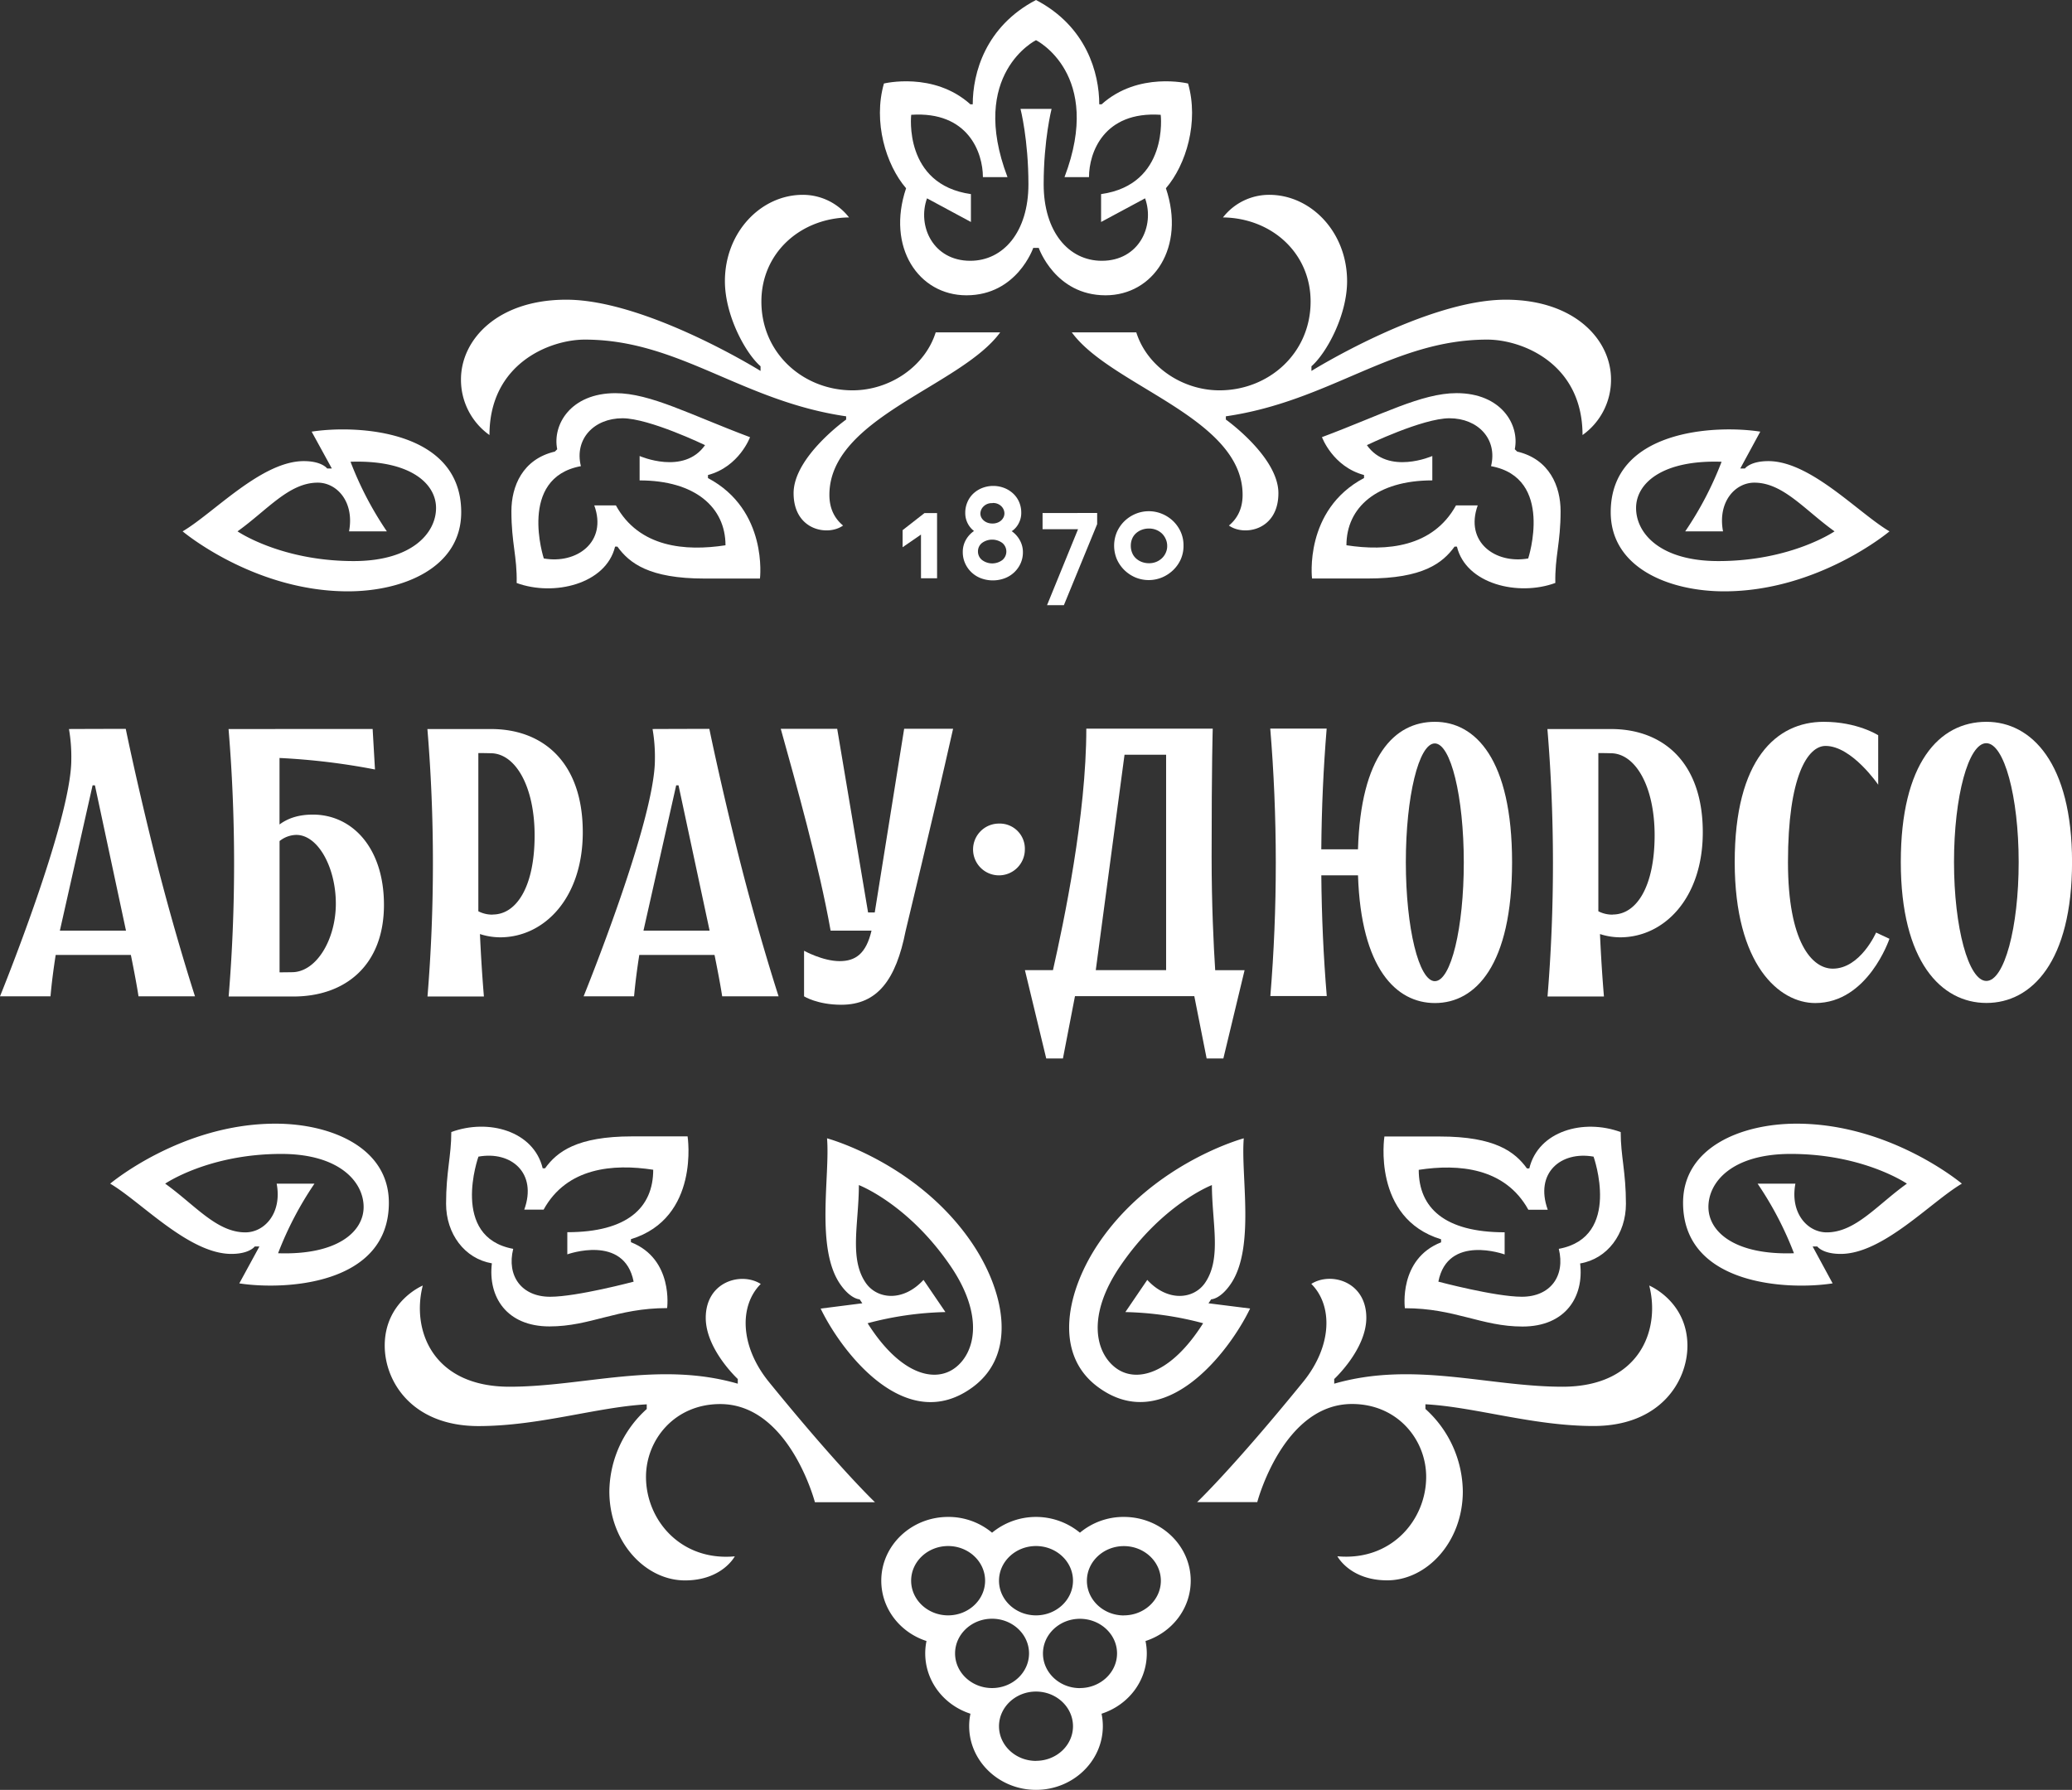
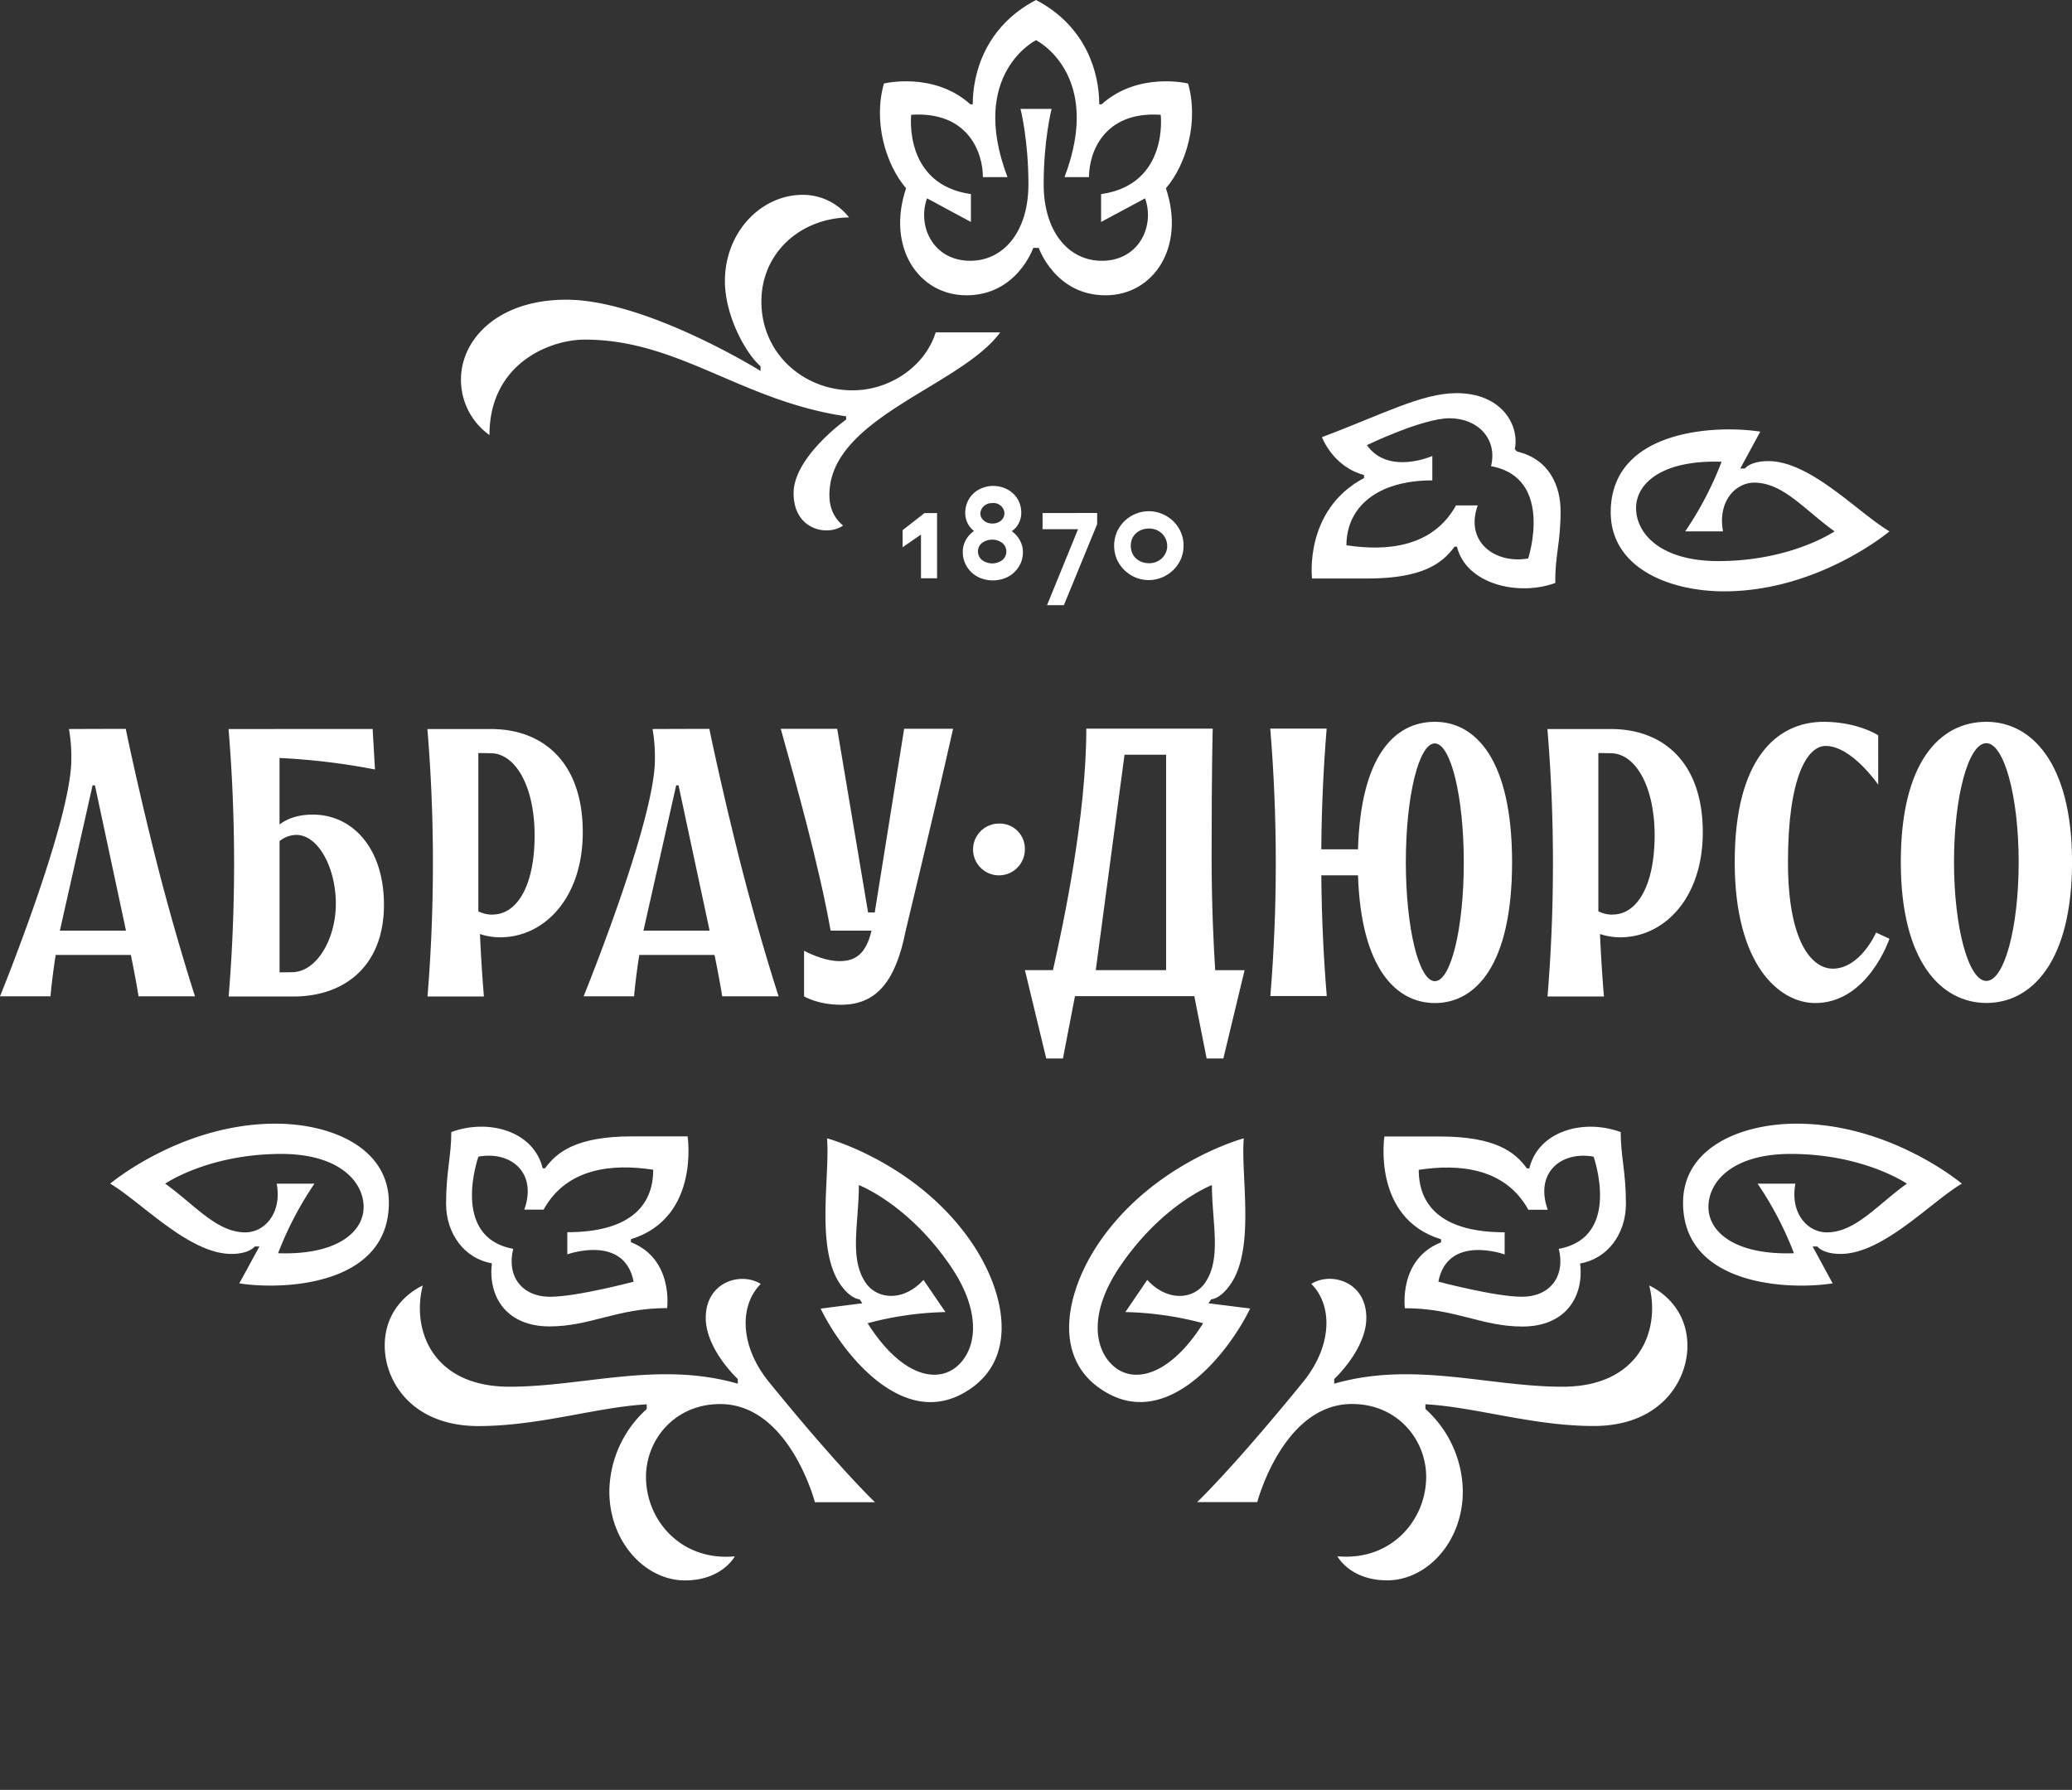
<svg xmlns="http://www.w3.org/2000/svg" viewBox="0 0 886.64 766">
  <rect x="0" y="0" width="886.64" height="766" fill="#333333" stroke="none" />
  <defs>
    <style>.cls-1{fill:#fff;}</style>
  </defs>
  <g id="Слой_2" data-name="Слой 2">
    <g id="Layer_1" data-name="Layer 1">
      <polygon class="cls-1" points="394.11 247.48 400.99 247.48 400.98 219.57 395.61 219.57 386.24 226.89 386.24 234.2 394.1 228.78 394.11 247.48" />
      <path class="cls-1" d="M413.34,231a10.39,10.39,0,0,0-1.35,5.36,11.53,11.53,0,0,0,1,4.72,12.08,12.08,0,0,0,6.77,6.39,14.57,14.57,0,0,0,10.19,0,12.22,12.22,0,0,0,4.07-2.55,12,12,0,0,0,2.7-3.8,11.45,11.45,0,0,0,1-4.71,10.44,10.44,0,0,0-1.41-5.37,11.46,11.46,0,0,0-3.42-3.74l.33-.16a8.88,8.88,0,0,0,2.65-3.09,9.43,9.43,0,0,0,1.14-4.66,11.27,11.27,0,0,0-.87-4.44,10.62,10.62,0,0,0-2.5-3.64,12,12,0,0,0-3.79-2.43,13.11,13.11,0,0,0-9.65,0,12,12,0,0,0-3.79,2.44,10.79,10.79,0,0,0-2.49,3.69,11.38,11.38,0,0,0-.87,4.5,9.66,9.66,0,0,0,3.74,7.74A11.47,11.47,0,0,0,413.34,231Zm7.53-14.26a4.91,4.91,0,0,1,3.74-1.41l.16-.06a4.91,4.91,0,0,1,3.74,1.41,4.36,4.36,0,0,1,1.3,3,4,4,0,0,1-.32,1.57,4.73,4.73,0,0,1-1,1.41,4.89,4.89,0,0,1-1.62,1,5.56,5.56,0,0,1-2.17.38,5.82,5.82,0,0,1-2.22-.38,5,5,0,0,1-1.63-1,4.46,4.46,0,0,1-1-1.35,3.85,3.85,0,0,1-.33-1.57A4.36,4.36,0,0,1,420.87,216.74Zm-.7,15.66a7.33,7.33,0,0,1,8.78,0,4.76,4.76,0,0,1,0,7.26,7.26,7.26,0,0,1-8.72,0,4.61,4.61,0,0,1-1.74-3.64A4.55,4.55,0,0,1,420.17,232.4Z" />
      <polygon class="cls-1" points="469.49 219.54 446.13 219.55 446.13 226.49 461.31 226.48 448.04 259 455.25 259 469.49 224.31 469.49 219.54" />
      <path class="cls-1" d="M485.86,247.12a14.86,14.86,0,0,0,11.39,0A15.52,15.52,0,0,0,502,244a14.86,14.86,0,0,0,3.25-4.6,14.06,14.06,0,0,0,1.19-5.86v-.05a14,14,0,0,0-1.19-5.86A15,15,0,0,0,502,223a15.23,15.23,0,0,0-4.72-3.08,14.77,14.77,0,0,0-11.38,0,15.39,15.39,0,0,0-4.71,3.09,15.06,15.06,0,0,0-3.25,4.67,15,15,0,0,0,0,11.7,15,15,0,0,0,3.26,4.66A15.39,15.39,0,0,0,485.86,247.12Zm-1.41-16.53a6.52,6.52,0,0,1,1.62-2.33,7.76,7.76,0,0,1,2.5-1.52,8.36,8.36,0,0,1,3.08-.54,7.92,7.92,0,0,1,5.48,2.05,7.47,7.47,0,0,1,1.68,2.39,7,7,0,0,1,.65,3,6.74,6.74,0,0,1-.65,3,7.11,7.11,0,0,1-1.68,2.33,7.8,7.8,0,0,1-2.43,1.52,8,8,0,0,1-3,.55,8.66,8.66,0,0,1-3.09-.54,7.71,7.71,0,0,1-2.49-1.52,6.42,6.42,0,0,1-1.63-2.33,7.69,7.69,0,0,1-.6-3v-.11A7.69,7.69,0,0,1,484.45,230.59Z" />
-       <path class="cls-1" d="M480.92,649.19a29.06,29.06,0,0,0-18.8,6.75,29.56,29.56,0,0,0-37.6,0,29.06,29.06,0,0,0-18.8-6.75c-15.78,0-28.61,12.24-28.61,27.28,0,11.94,8,22.15,19.35,25.83a25.85,25.85,0,0,0-.54,5.28c0,11.94,8,22.16,19.35,25.83a25.53,25.53,0,0,0-.55,5.31c0,15,12.83,27.28,28.6,27.28s28.6-12.24,28.6-27.28a25.53,25.53,0,0,0-.55-5.31c11.38-3.67,19.36-13.88,19.36-25.83a25.85,25.85,0,0,0-.55-5.28c11.38-3.68,19.35-13.89,19.35-25.83C509.53,661.43,496.7,649.19,480.92,649.19Zm-37.6,12.46c8.73,0,15.83,6.65,15.83,14.83s-7.1,14.84-15.83,14.84-15.83-6.66-15.83-14.84S434.59,661.65,443.32,661.65Zm-53.43,14.83c0-8.18,7.1-14.83,15.83-14.83s15.82,6.65,15.82,14.83-7.1,14.84-15.82,14.84S389.89,684.66,389.89,676.48Zm18.8,31.12c0-8.18,7.1-14.84,15.83-14.84s15.82,6.66,15.82,14.84-7.1,14.83-15.82,14.83S408.69,715.78,408.69,707.6Zm34.63,46c-8.73,0-15.83-6.66-15.83-14.83s7.1-14.84,15.83-14.84,15.83,6.66,15.83,14.84S452.05,753.57,443.32,753.57Zm18.8-31.14c-8.72,0-15.82-6.65-15.82-14.83s7.1-14.84,15.82-14.84S478,699.42,478,707.6,470.85,722.43,462.12,722.43Zm18.8-31.11c-8.72,0-15.82-6.66-15.82-14.84s7.1-14.83,15.82-14.83,15.83,6.65,15.83,14.83S489.65,691.32,480.92,691.32Z" />
      <path class="cls-1" d="M705.73,550.17c4.9,19.08-4.23,43.3-37.1,43.3-31.63,0-63.75-11.09-97.7-1.3v-2s13.74-12.67,13.74-26.2c0-15.56-15.17-19.8-23.54-14.51,9.24,9.24,9,26.54-3.48,41.92-30.2,37.12-45.39,51.48-45.39,51.48H538s11-42,40.54-42c19.5,0,31.74,15.3,31.74,31.17,0,18.46-14.9,36.13-38,34,0,0,5.39,10.3,21.32,10.3,16.92,0,32.36-16.36,32.36-38.1a48.15,48.15,0,0,0-16-35.25v-2c21.23,1.14,46,9.3,72,9.3,28.29,0,40.12-18.91,40.12-34.41C722,556.88,705.73,550.17,705.73,550.17Z" />
      <path class="cls-1" d="M695.76,515.19c0,12.89-7.92,23.56-19.6,25.52,1.72,14.29-6.28,27-24.66,27-17.57,0-28.83-7.84-50.33-7.84,0,0-2.83-21,15.49-28.2v-1.29c-29.66-9.09-24.25-44-24.25-44h23.72c23.71,0,32.15,6.6,37.28,13.67h1c3.87-16.07,23.25-21.4,39.11-15.56C693.52,494.83,695.76,501.46,695.76,515.19ZM681.91,495c-14-2.49-25.25,7-19.61,22.72H654c-9.95-18-29.78-19.71-46.9-17.07,0,16.2,11,26.73,36.76,26.73v9.48S619.5,528,615.5,548.5c0,0,24.24,6.46,35.74,6.46,12.17,0,18.67-8.87,15.79-20.5C694.2,529.46,681.91,495,681.91,495Z" />
      <path class="cls-1" d="M768.78,480.89c40.29,0,70.73,25.67,70.73,25.67-13.3,7.83-33.73,30.07-51.85,30.07-7.78,0-10-3.17-10-3.17h-2l8.55,15.78c-19.17,3-64,.86-64-34.51C720.24,491,745.16,480.89,768.78,480.89Zm-37.72,35.66c0,10.66,11.35,20.66,36.6,19.79a145.2,145.2,0,0,0-15.56-29.78h16.18c-2.37,12.57,5.14,20.85,13.4,20.85,12.31,0,21.56-11.73,34.31-20.85,0,0-18.52-12.72-49.72-12.72C741.26,493.84,731.06,505.79,731.06,516.55Z" />
      <path class="cls-1" d="M416.36,593.56c-28.82,21.4-56.5-15.42-65.19-33.53L369,557.76l-1.16-1.7s-3.87,0-8.39-6.6c-10.5-15.41-4.22-46.25-5.55-62.3,0,0,38.56,10.36,61.91,44.63C429.5,551.89,435.73,579.17,416.36,593.56Zm-9.65-51.8c-18.09-26.53-39.19-34.59-39.19-34.59,0,16.36-4.23,31.33,2.91,41.8,4.78,7,15.88,8.41,24.75-1.22l9.38,13.77a139.63,139.63,0,0,0-33.29,4.78c13.93,22,28.65,25.61,37.34,19.16S421.21,563,406.71,541.76Z" />
      <path class="cls-1" d="M470.31,531.79c23.36-34.27,61.92-44.63,61.92-44.63-1.34,16,4.95,46.89-5.56,62.3-4.51,6.62-8.38,6.6-8.38,6.6l-1.16,1.7L534.94,560c-8.69,18.11-36.37,54.93-65.19,33.53C450.38,579.17,456.62,551.89,470.31,531.79Zm7.2,53.67c8.68,6.45,23.41,2.85,37.33-19.16a139.49,139.49,0,0,0-33.28-4.78l9.37-13.77c8.87,9.63,20,8.24,24.76,1.22,7.14-10.47,2.95-25.44,2.9-41.8,0,0-21.1,8.06-39.18,34.59C464.91,563,468.74,578.94,477.51,585.46Z" />
      <path class="cls-1" d="M180.91,550.17c-4.9,19.08,4.23,43.3,37.1,43.3,31.63,0,63.75-11.09,97.7-1.3v-2S302,577.5,302,564c0-15.56,15.17-19.8,23.54-14.51-9.24,9.24-9,26.54,3.48,41.92,30.2,37.12,45.39,51.48,45.39,51.48h-25.7s-11-42-40.54-42c-19.5,0-31.74,15.3-31.74,31.17,0,18.46,14.9,36.13,38,34,0,0-5.39,10.3-21.32,10.3-16.92,0-32.36-16.36-32.36-38.1a48.15,48.15,0,0,1,16-35.25v-2c-21.23,1.14-46,9.3-72,9.3-28.29,0-40.12-18.92-40.12-34.42C164.64,556.87,180.91,550.17,180.91,550.17Z" />
      <path class="cls-1" d="M193.12,484.47C209,478.63,228.36,484,232.23,500h1c5.13-7.07,13.57-13.67,37.28-13.67h23.72s5.41,34.89-24.25,44v1.29c18.32,7.2,15.49,28.2,15.49,28.2-21.5,0-32.76,7.84-50.33,7.84-18.38,0-26.38-12.67-24.66-27-11.68-2-19.6-12.63-19.6-25.52C190.88,501.46,193.12,494.83,193.12,484.47Zm26.49,50c-2.88,11.63,3.62,20.5,15.79,20.5,11.5,0,35.74-6.46,35.74-6.46-4-20.5-28.38-11.69-28.38-11.69v-9.48c25.72,0,36.76-10.53,36.76-26.73-17.12-2.64-36.95-1-46.9,17.07h-8.28C230,502,218.73,492.46,204.73,495,204.73,495,192.44,529.46,219.61,534.46Z" />
      <path class="cls-1" d="M166.4,514.73c0,35.37-44.79,37.48-64,34.51L111,533.46h-2s-2.23,3.17-10,3.17c-18.12,0-38.55-22.24-51.85-30.07,0,0,30.44-25.67,70.73-25.67C141.48,480.89,166.4,491,166.4,514.73Zm-46-20.89c-31.2,0-49.72,12.72-49.72,12.72,12.75,9.12,22,20.85,34.31,20.85,8.26,0,15.77-8.28,13.4-20.85h16.18A145.2,145.2,0,0,0,119,536.34c25.25.87,36.6-9.13,36.6-19.79S145.38,493.84,120.37,493.84Z" />
      <path class="cls-1" d="M667.8,218.77c0-10.62-4.73-22.27-18.6-25.52l-1-1c2.12-10.37-5.68-24-24.93-24-14.95,0-32.08,9.29-57.58,18.83,0,0,4.6,12.63,18,16.21v1.29c-25.83,13.67-22.25,43-22.25,43h23.73c23.71,0,32.15-6.6,37.27-13.66h1c3.88,16.06,26.25,21.39,42.11,15.56C665.32,238.12,667.8,232.5,667.8,218.77ZM653.94,239c-14,2.49-27.25-7-21.6-22.71h-9.29c-9.94,18-29.78,19.7-46.89,17.06,0-16.19,13-27.76,36.75-27.76V195.15s-18.87,8.35-28-4.65c0,0,23.83-11.5,35.34-11.5,12.16,0,20.66,8.88,17.79,20.5C665.23,204.5,653.94,239,653.94,239Z" />
      <path class="cls-1" d="M737.81,253.07c40.3,0,70.73-25.67,70.73-25.67-13.3-7.82-33.72-30.06-51.85-30.06-7.78,0-10,3.16-10,3.16h-2l8.56-15.77c-19.17-3-64-.87-64,34.5C689.28,243,714.19,253.07,737.81,253.07ZM700.1,217.41c0-10.66,11.34-20.66,36.59-19.79a144.92,144.92,0,0,1-15.56,29.78h16.18c-2.37-12.57,5.15-20.84,13.4-20.84,12.31,0,21.56,11.72,34.32,20.84,0,0-18.53,12.72-49.72,12.72C710.29,240.12,700.1,228.17,700.1,217.41Z" />
-       <path class="cls-1" d="M644.31,128.26c-34.09,0-83.12,30.49-83.12,30.49v-2c6.42-5.58,15.25-21.75,15.25-36.42,0-21-15.46-36.95-33.3-36.95a25,25,0,0,0-19.81,9.67c20.75.26,37.5,15.15,37.5,36,0,22.23-18,38-39,38-15.9,0-31-10.17-35.59-24.81h-27.6c16.79,23.06,73.09,36.48,73.09,69.55,0,6-2.32,10.19-5.85,13.12,6.43,4.64,21.17,2.14,21.17-13.85,0-15.51-22.49-31.51-22.49-31.51v-1.38c44.75-6.5,71.51-32.83,111.86-32.83,14.76,0,40.77,10.1,40.77,40.84a29,29,0,0,0,12.19-23.79C689.39,145.38,673.77,128.26,644.31,128.26Z" />
-       <path class="cls-1" d="M221.09,249.5c15.86,5.83,38.23.5,42.11-15.56h1c5.12,7.06,13.56,13.66,37.27,13.66H325.2s3.58-29.31-22.25-43v-1.3c13.4-3.58,18-16.2,18-16.2-25.5-9.55-42.63-18.84-57.58-18.84-19.25,0-27.05,13.58-24.93,24l-1,1c-13.87,3.25-18.6,14.9-18.6,25.52C218.84,232.5,221.32,238.12,221.09,249.5Zm27.48-50c-2.87-11.63,5.63-20.5,17.79-20.5,11.51,0,35.34,11.5,35.34,11.5-9.1,13-28,4.65-28,4.65V205.6c23.8,0,36.75,11.57,36.75,27.76-17.11,2.64-37,1-46.89-17.06H254.3C260,232,246.7,241.5,232.7,239,232.7,239,221.41,204.5,248.57,199.5Z" />
-       <path class="cls-1" d="M197.36,219.23c0-35.37-44.79-37.48-64-34.5L142,200.5h-2s-2.23-3.16-10-3.16c-18.13,0-38.55,22.24-51.85,30.06,0,0,30.43,25.67,70.73,25.67C172.45,253.07,197.36,243,197.36,219.23Zm-46,20.89c-31.19,0-49.72-12.72-49.72-12.72,12.76-9.12,22-20.84,34.32-20.84,8.25,0,15.77,8.27,13.4,20.84h16.18A144.92,144.92,0,0,1,150,197.62c25.25-.87,36.59,9.13,36.59,19.79S176.35,240.12,151.33,240.12Z" />
      <path class="cls-1" d="M242.33,128.26c34.09,0,83.12,30.49,83.12,30.49v-2C319,151.17,310.2,135,310.2,120.33c0-21,15.46-36.95,33.3-36.95a25,25,0,0,1,19.81,9.67c-20.75.26-37.5,15.15-37.5,36,0,22.23,18,38,39,38,15.9,0,31-10.17,35.59-24.81H428c-16.79,23.06-73.09,36.48-73.09,69.55,0,6,2.32,10.19,5.85,13.12-6.43,4.64-21.17,2.14-21.17-13.85,0-15.51,22.49-31.51,22.49-31.51v-1.38c-44.75-6.5-71.51-32.83-111.86-32.83-14.76,0-40.77,10.1-40.77,40.84a29,29,0,0,1-12.19-23.79C197.25,145.37,212.87,128.26,242.33,128.26Z" />
      <path class="cls-1" d="M508.39,35.74s-21.28-5.24-37,8.91h-1c0-13.32-5.42-33.32-27.07-44.65-21.65,11.33-27.07,31.33-27.07,44.65h-1c-15.72-14.15-37-8.91-37-8.91-4.69,16.38.81,34.76,9.48,44.83-8.5,25.25,5.33,45.81,25.83,45.81,21.62,0,28.58-20.28,28.58-20.28h2.36s7,20.28,28.58,20.28c20.5,0,34.33-20.56,25.83-45.81C507.58,70.5,513.08,52.12,508.39,35.74ZM471.17,83.07V95L490,84.88c4.25,11.87-2.63,26.73-18.51,26.73-14.25,0-24.89-12.49-24.89-32.74,0-19.11,3.39-32.27,3.39-32.27H436.69s3.39,13.16,3.39,32.27c0,20.25-10.64,32.74-24.89,32.74-15.88,0-22.76-14.86-18.51-26.73L415.47,95V83.07c-29-4.1-25.55-33.94-25.55-33.94C414.33,47.5,420.6,65.38,420.6,75.8h10.52c-16.79-44.18,12.2-58.61,12.2-58.61s29,14.43,12.2,58.61H466c0-10.42,6.27-28.3,30.68-26.67C496.72,49.13,500.21,79,471.17,83.07Z" />
      <path class="cls-1" d="M53.81,311.92s-24.31.06-24.3.08a69.56,69.56,0,0,1,1,13.16C30.51,351.41,0,426.4,0,426.4H21.61c.49-5.63,1.26-11.58,2.22-17.71H56c1.48,7.31,2.65,13.57,3.27,17.7H83.44s-8.83-27.12-17.12-60.22C58.47,334.8,53.81,311.92,53.81,311.92ZM25.62,398.28l14-62.19h1l13.29,62.18Z" />
      <path class="cls-1" d="M303.54,311.92s-24.31.06-24.3.08a69.56,69.56,0,0,1,1,13.16c0,26.25-30.51,101.24-30.51,101.24h21.6c.5-5.63,1.27-11.58,2.23-17.71h32.2c1.48,7.31,2.65,13.57,3.27,17.7h24.14s-8.83-27.12-17.12-60.22C308.2,334.8,303.54,311.92,303.54,311.92Zm-28.19,86.36,14-62.19h1l13.3,62.18Z" />
      <path class="cls-1" d="M850,308.91c-20.21,0-36.62,17.67-36.62,60,0,42.65,17.32,60.33,36.67,60.32s36.61-17.67,36.61-60.35C886.64,326.58,869.32,308.9,850,308.91Zm0,110.9c-7.64,0-13.84-22.77-13.85-50.87s6.17-50.88,13.81-50.88,13.85,22.77,13.86,50.87S857.66,419.81,850,419.81Z" />
      <path class="cls-1" d="M689.38,312l-27.22,0c1.54,18.54,2.36,37.67,2.37,57.23s-.8,38.69-2.32,57.23h24.14q-1.1-13.17-1.69-26.72a28.25,28.25,0,0,0,8.61,1.4c18.91,0,35.4-16.82,35.38-45C728.64,326.25,711.66,312,689.38,312Zm.78,79.43a13,13,0,0,1-6.2-1.44V322.28c2.49,0,5.3.08,5.3.08,10.47,0,18.78,14,18.78,35.19C708,379.67,700.18,391.38,690.16,391.38Z" />
      <path class="cls-1" d="M210.11,312l-27.22,0c1.54,18.54,2.36,37.67,2.36,57.23s-.79,38.69-2.32,57.23h24.14q-1.09-13.17-1.69-26.72a28.32,28.32,0,0,0,8.62,1.4c18.9,0,35.39-16.82,35.38-45C249.37,326.25,232.39,312,210.11,312Zm.78,79.43a13,13,0,0,1-6.2-1.44V322.28c2.48,0,5.29.08,5.29.08,10.47,0,18.79,14,18.79,35.19C228.77,379.67,220.9,391.38,210.89,391.38Z" />
      <path class="cls-1" d="M133.86,348.62c-5.68,0-10.43,1.37-14.25,4.23V324.39a287.57,287.57,0,0,1,40.85,4.92l-1-17.34L97.8,312c1.54,18.54,2.36,37.67,2.37,57.23s-.8,38.69-2.33,57.24l27.7,0c22.28,0,38.77-13.41,38.76-39.24C164.29,362.76,150.66,348.61,133.86,348.62Zm-8.93,67.45s-2.81.05-5.3.06l0-56.18a11.71,11.71,0,0,1,7.17-2.64c9.33,0,16.9,14,16.91,29.37S135.4,416.06,124.93,416.07Z" />
      <path class="cls-1" d="M784.27,414.55c-8.87,0-19.17-11.25-19.17-45.58,0-36.77,8.43-49.74,16.08-49.74,11.24,0,22.53,16.6,22.53,16.6V314.66s-8.88-5.76-23.31-5.75c-20.2,0-38.11,15.95-38.09,60.07s19.13,60.29,34.45,60.29c22.57,0,31.76-27.5,31.76-27.5l-5.71-2.67S796.07,414.55,784.27,414.55Z" />
      <path class="cls-1" d="M614,308.91c-17.34,0-31.7,14.67-32.9,54.57H565.4c.13-17.62.92-34.88,2.3-51.67H543.56c1.54,18.55,2.36,37.67,2.37,57.24s-.8,38.68-2.33,57.23h24.14c-1.39-16.78-2.19-34-2.33-51.67h15.7c1.29,39.9,16.34,54.67,32.93,54.66,17.35,0,33-16.14,33-60.25S631.34,308.9,614,308.91Zm0,111c-6.85,0-12.41-22.77-12.42-50.87s5.53-50.87,12.38-50.88,12.41,22.78,12.42,50.87S620.89,419.9,614,419.9Z" />
      <path class="cls-1" d="M374.32,390.49h-2.86L358.25,311.9H334.1c6.35,22.84,16.35,58.22,21.33,86.37h17.51c-2.36,10-6.92,13.05-13.64,13.06-7.24,0-15.23-4.44-15.23-4.44V426.4S349.74,430,360,430c15.53,0,23.42-10.8,27.52-31.54.35-1.76,11.17-45.9,20.32-86.57H386.9Z" />
      <path class="cls-1" d="M518.47,366.67c0-40.57.48-54.84.48-54.84l-54.1,0c0,37-9.6,82.64-14.27,103.35h-12l9.12,37.8h7.15L460,426.32l51.06,0L516.34,453h7.15l9.09-37.8H520C519.32,404.58,518.47,387.23,518.47,366.67ZM499,415.18H468.9L481.2,323H499Z" />
      <path class="cls-1" d="M427.46,352.46a11.08,11.08,0,1,0,11.09,11.07A10.75,10.75,0,0,0,427.46,352.46Z" />
    </g>
  </g>
</svg>